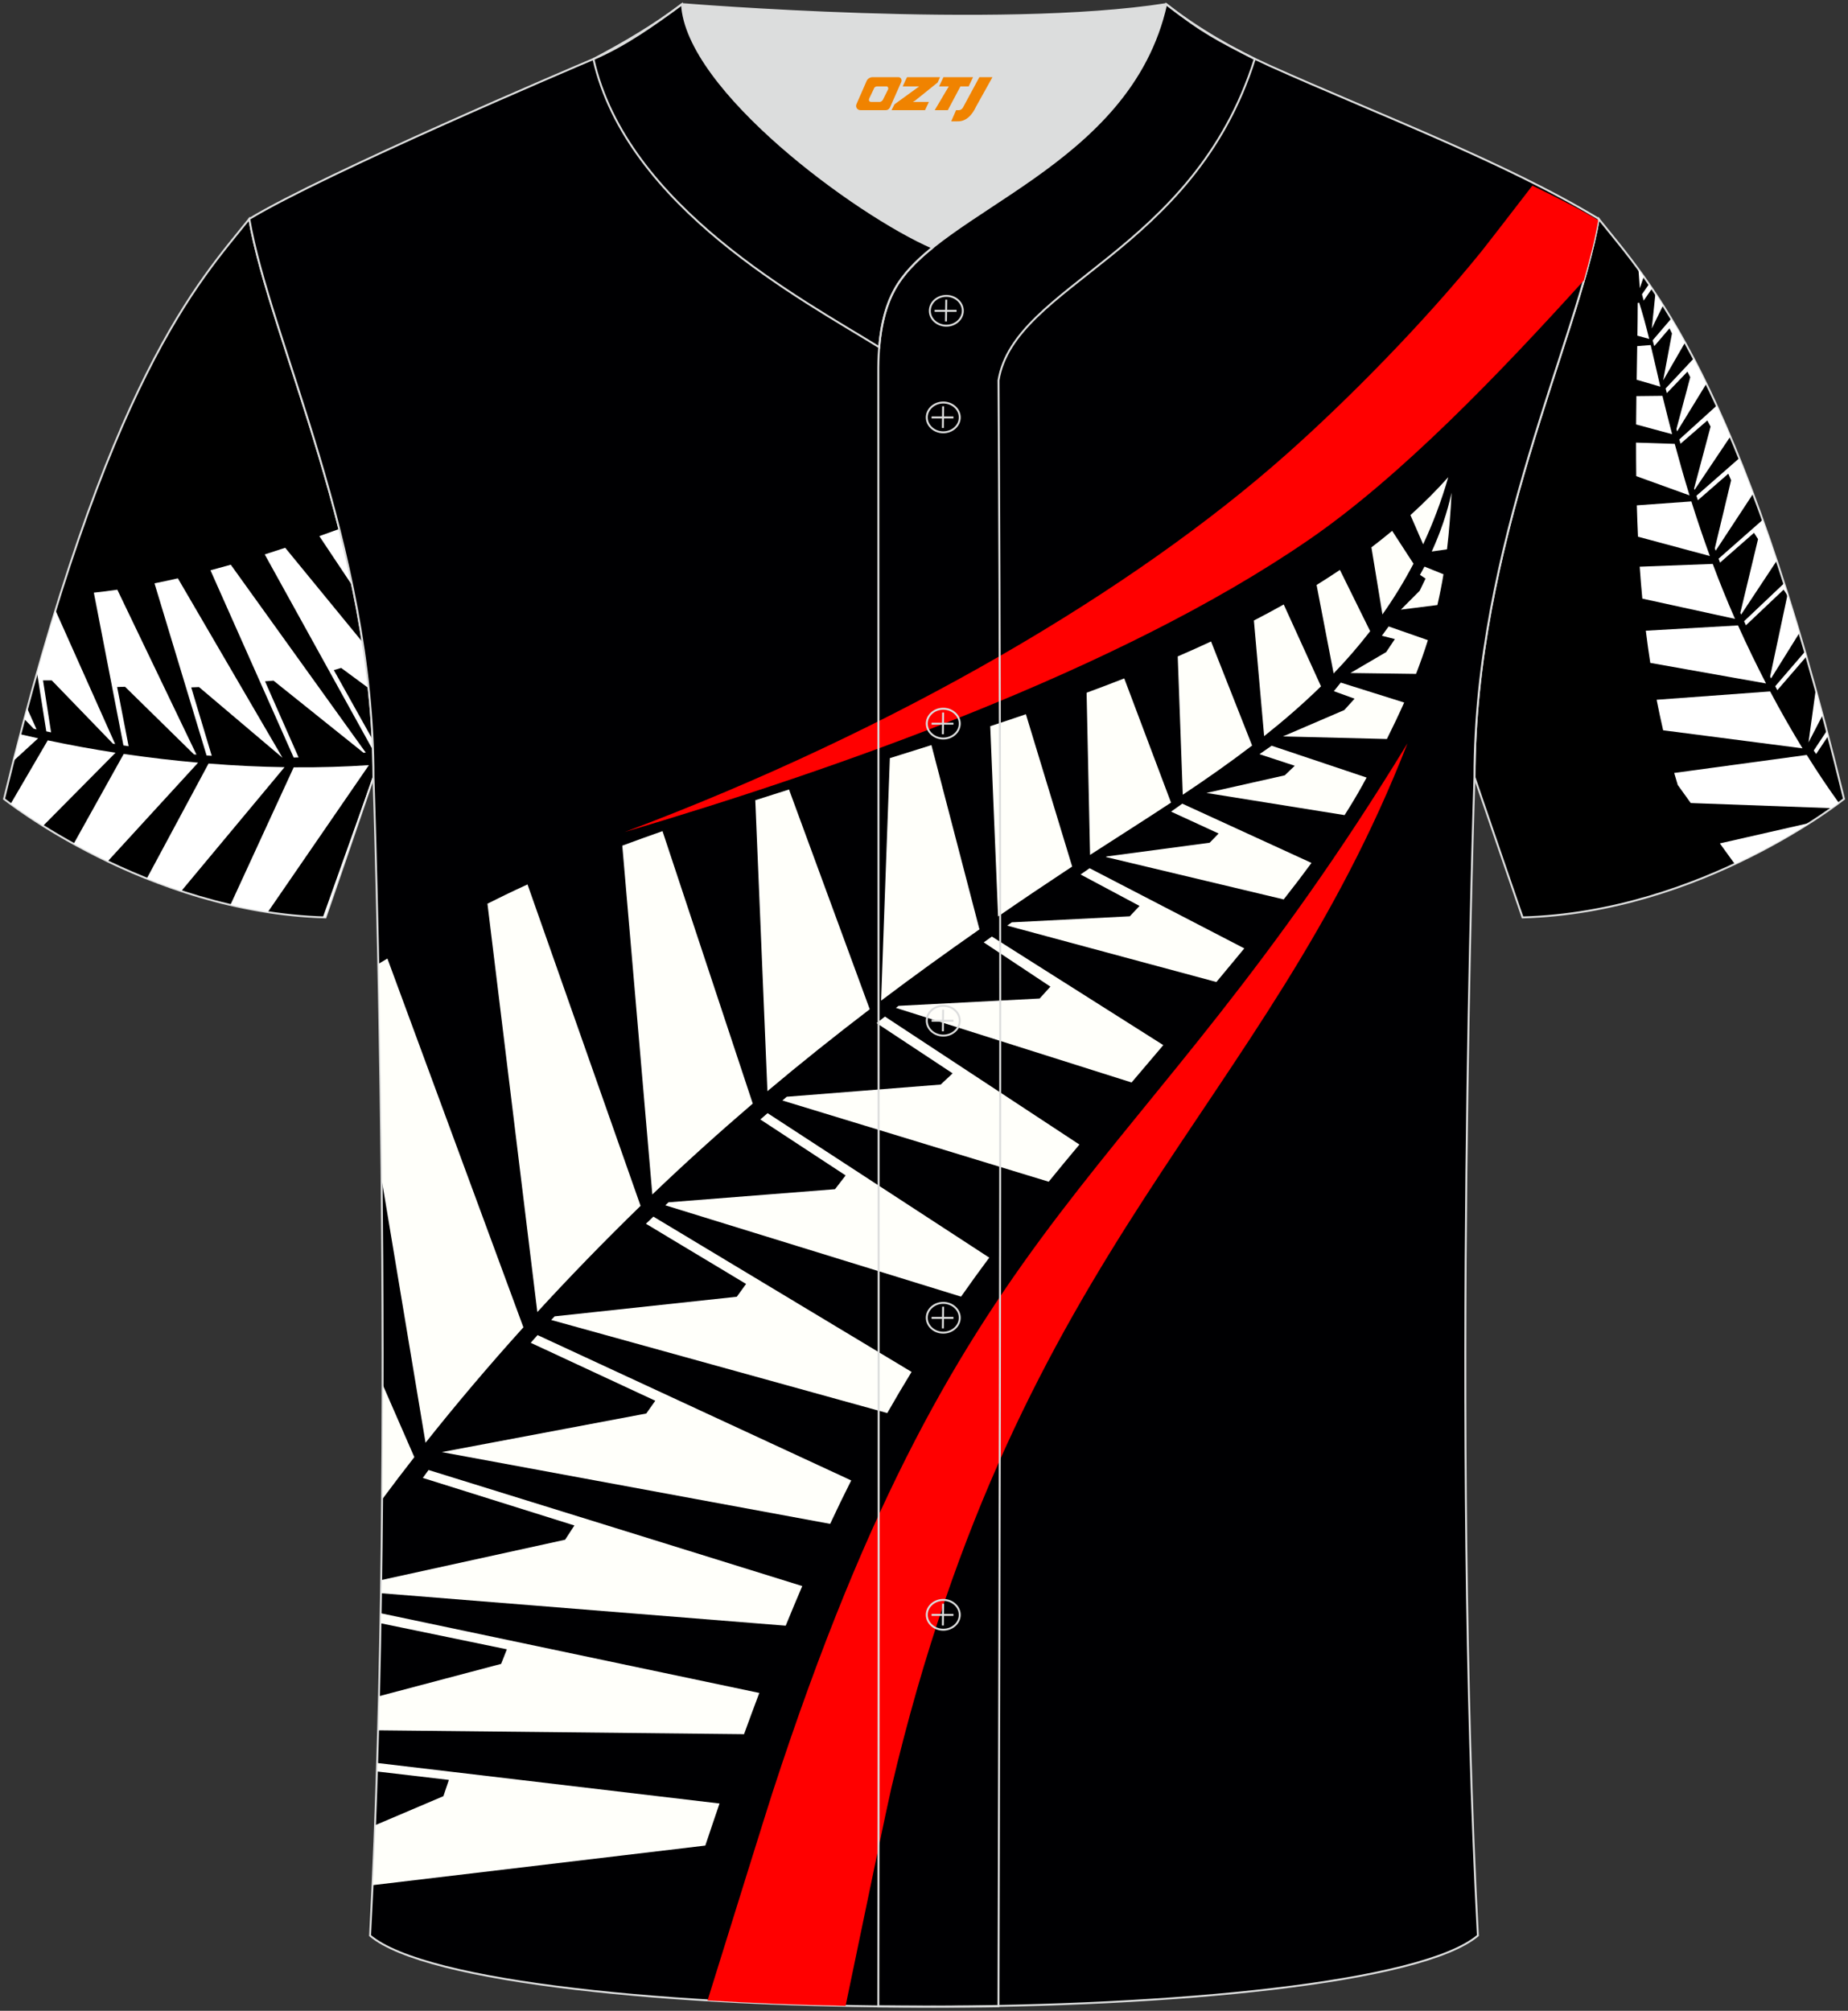
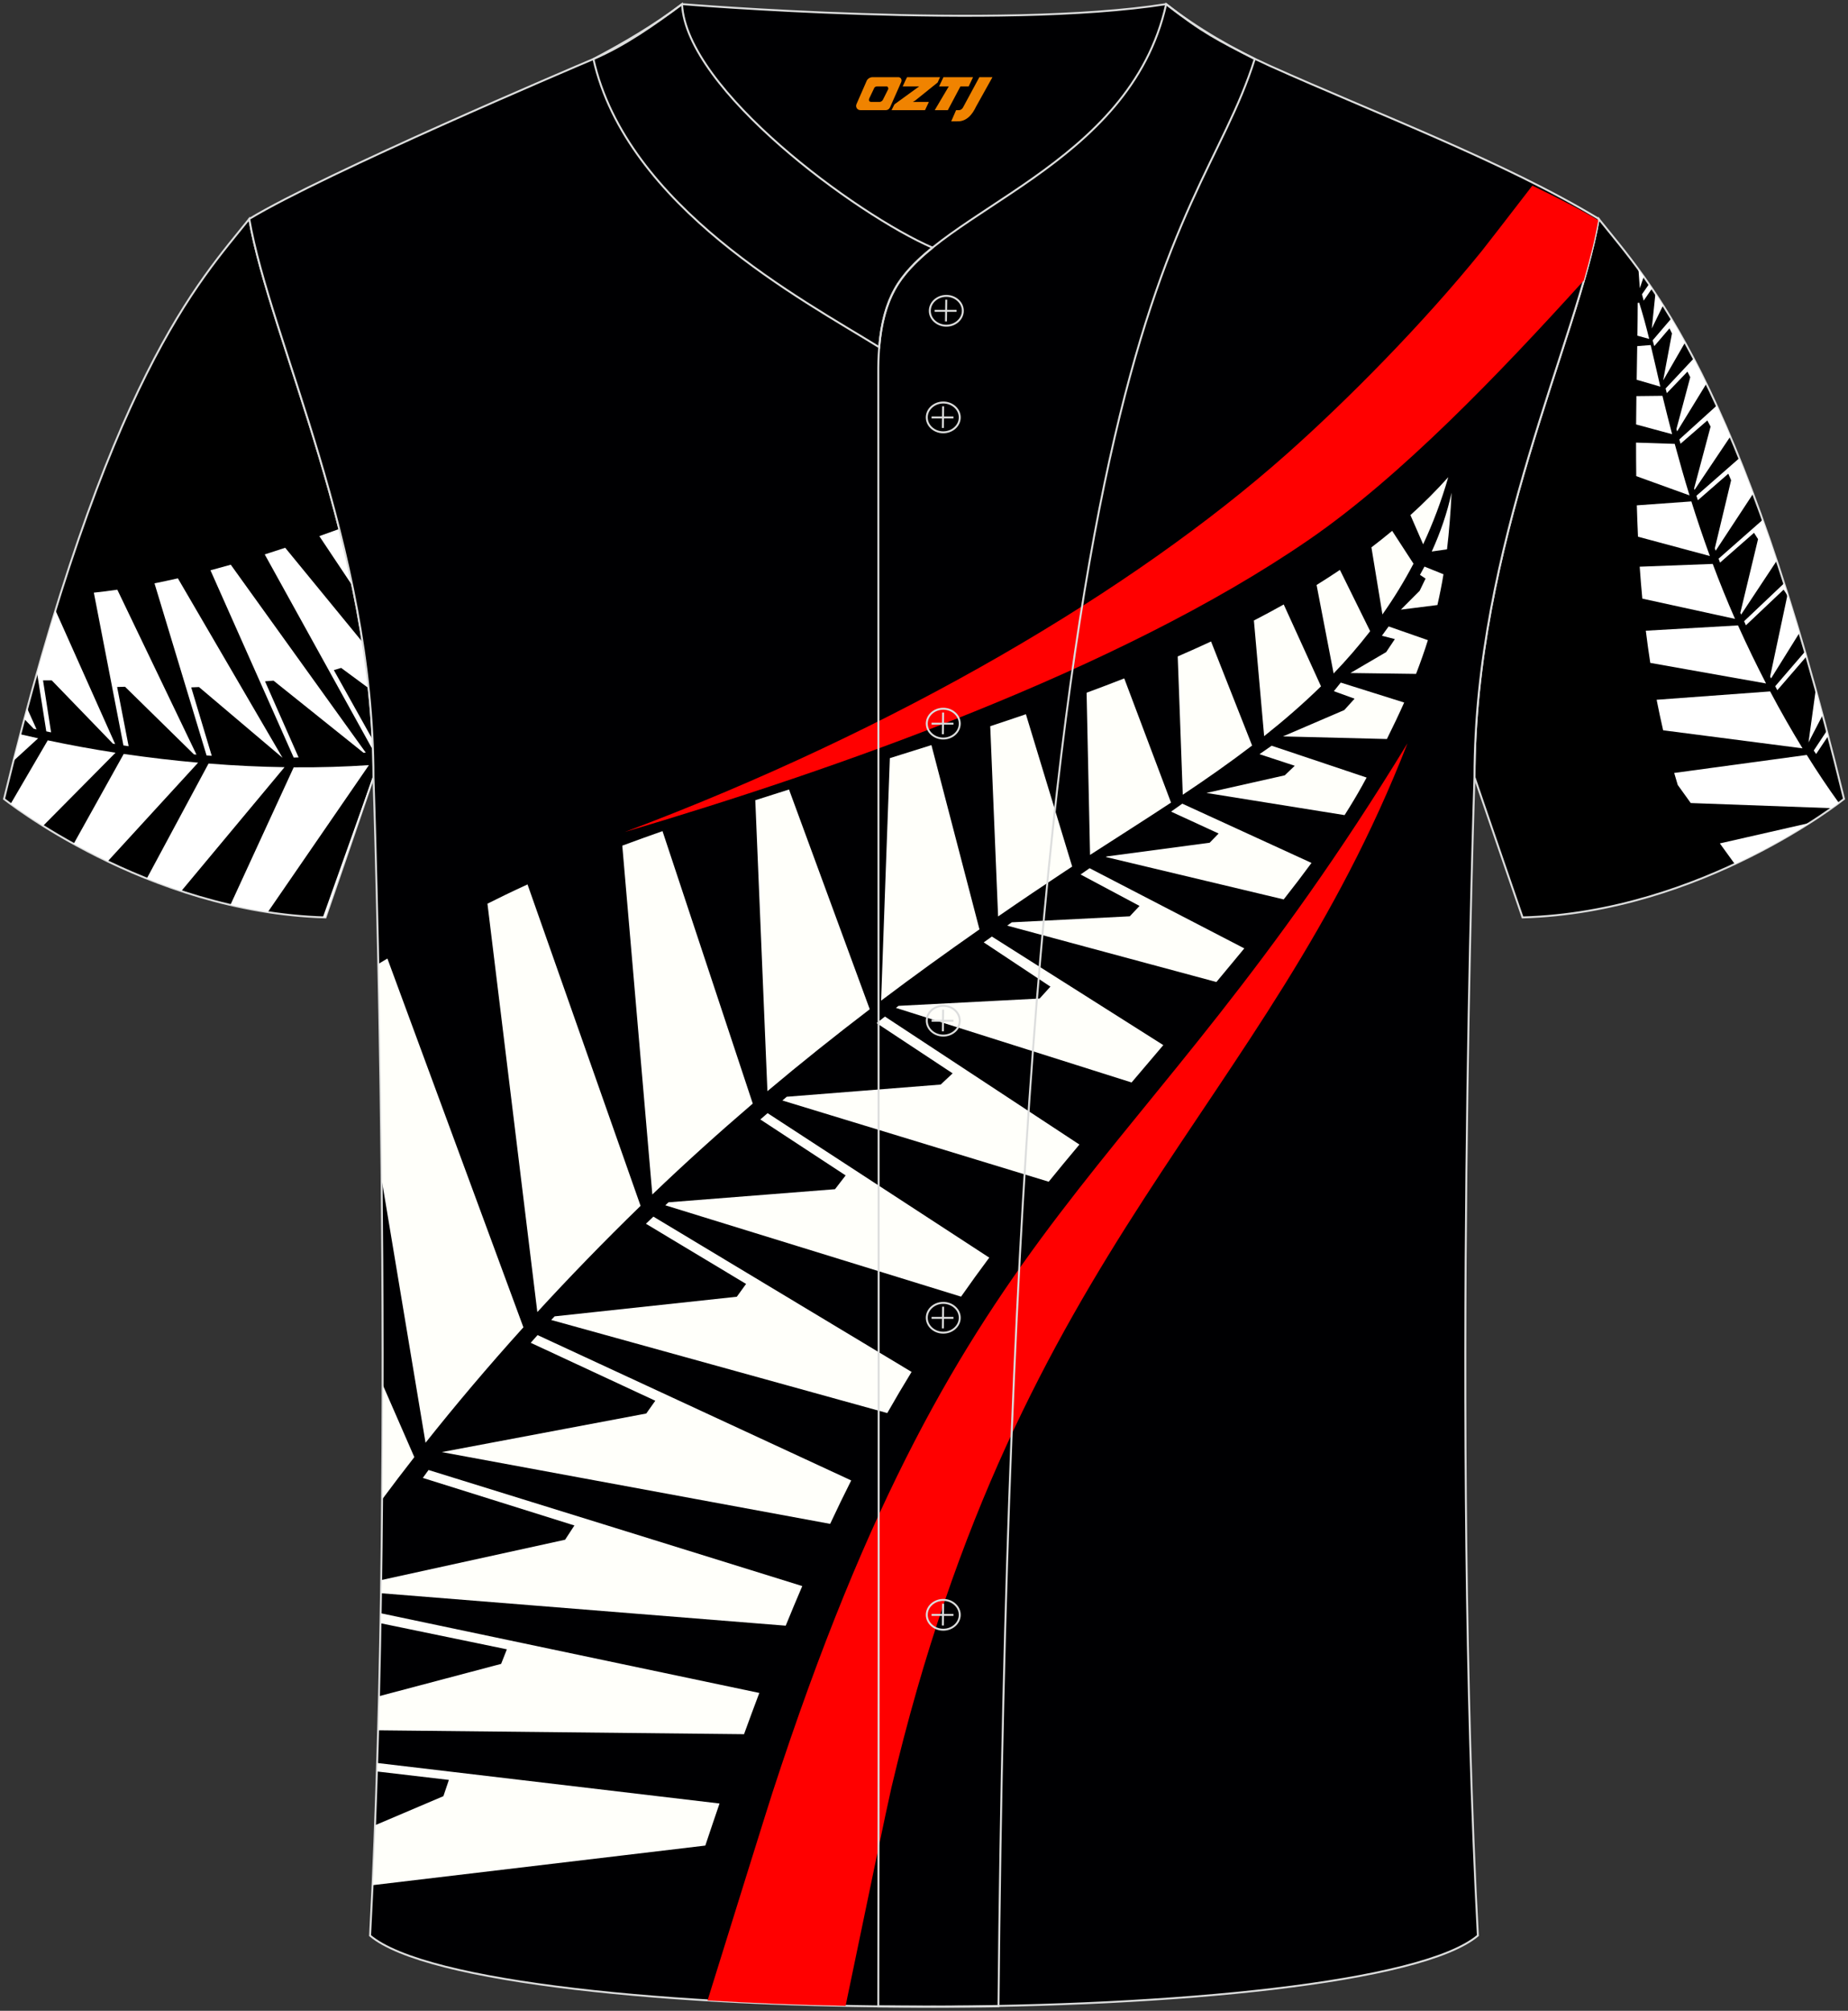
<svg xmlns="http://www.w3.org/2000/svg" version="1.1" id="图层_1" x="0px" y="0px" width="380.86px" height="414.34px" viewBox="0 0 380.86 414.34" enable-background="new 0 0 380.86 414.34" xml:space="preserve">
  <rect x="0" y="0" width="380.86" height="414.34" fill="#333333" stroke="none" />
  <g>
    <path fill-rule="evenodd" clip-rule="evenodd" stroke="#DCDDDD" stroke-width="0.4" stroke-miterlimit="22.926" d="M329.49,45.11   c10.24,12.81,29.37,32.44,50.55,119.52c0,0-29.2,23.38-66.25,24.41c0,0-7.17-20.83-9.9-28.86   C303.89,112.38,325.2,69.89,329.49,45.11z" />
    <path fill-rule="evenodd" clip-rule="evenodd" fill="#FFFFFF" d="M337.68,55.5c0.36,0.49,0.72,0.99,1.09,1.5l-0.82,2.39   L337.68,55.5L337.68,55.5z M339.85,58.55l-1.45,2.09l0.35,1.31l1.72-2.5L339.85,58.55L339.85,58.55z M341.17,60.5   c0.52,0.78,1.05,1.59,1.58,2.43l-2.33,4.76L341.17,60.5L341.17,60.5z M344.43,65.65l-3.83,4.48l0,0c0.11,0.4,0.22,0.79,0.33,1.2   l0,0l3.14-3.67l0.51,1.04l-1.79,9.54l0.02,0.08l4.46-7.73C346.3,68.83,345.36,67.19,344.43,65.65L344.43,65.65z M349.05,73.88   c0.86,1.64,1.73,3.37,2.62,5.19l-6.03,9.83l-0.14-0.5l2.85-10.68l-0.58-1.14l-4.25,4.43l-0.25-0.96L349.05,73.88L349.05,73.88z    M353.8,83.58l-7.7,6.97c0.08,0.29,0.17,0.59,0.25,0.88l5.52-4.79l0.67,1.26l-3.4,12.76l0.09,0.29l7.39-11.01   C355.66,87.71,354.72,85.59,353.8,83.58L353.8,83.58z M358.45,94.42c0.94,2.32,1.89,4.76,2.85,7.32l-7.71,11.74l-0.18-0.49   l3.36-14.03l-0.58-1.35l-6.27,5.47c-0.1-0.3-0.2-0.61-0.3-0.92L358.45,94.42L358.45,94.42z M363.27,107.12l-9.08,8l0.1,0.27   l0.17,0.47l0.03,0.07l7-6.14l0.83,1.3l-3.65,15.18l0.11,0.24l0.01,0.02l0.04,0.11l7.34-11.09   C365.2,112.62,364.23,109.81,363.27,107.12L363.27,107.12z M367.69,120.19c1.04,3.25,2.1,6.66,3.16,10.22L365,139.8l-0.05-0.11   l-0.12-0.24l-0.02-0.04l3.56-16.75l-0.78-1.16l-7.77,7.35c-0.13-0.28-0.25-0.57-0.37-0.85L367.69,120.19L367.69,120.19z    M371.99,134.28l-6.13,7.12l0.26,0.49l0.17,0.33l5.99-6.93L371.99,134.28L371.99,134.28z M374.21,142.14   c0.47,1.71,0.94,3.45,1.42,5.22l-2.91,5.63L374.21,142.14L374.21,142.14z M376.49,150.59l-2.69,4.06c0.16,0.25,0.32,0.48,0.49,0.72   l2.48-3.71L376.49,150.59L376.49,150.59z M378.98,165.44c-0.4,0.29-0.9,0.66-1.5,1.09l-29.03-1.06l0,0   c-1.02-1.42-1.94-2.69-2.68-3.73c-0.25-0.83-0.49-1.65-0.73-2.47l27.32-3.71C374.6,159.15,376.81,162.44,378.98,165.44   L378.98,165.44z M372.93,169.58c-3.83,2.44-9.07,5.5-15.4,8.46l-3.08-4.25L372.93,169.58L372.93,169.58z M342.76,150.48   c-0.48-2.1-0.93-4.2-1.34-6.29l23.39-1.72c2.22,4.2,4.47,8.11,6.68,11.73l0,0L342.76,150.48L342.76,150.48L342.76,150.48z    M340.11,136.59l23.86,4.24l0,0c-1.94-3.75-3.88-7.74-5.78-11.96l-19,1.09C339.46,132.16,339.77,134.38,340.11,136.59   L340.11,136.59L340.11,136.59z M338.47,123.35c-0.21-2.21-0.39-4.4-0.54-6.58l15.05-0.57l0,0c1.41,3.78,2.94,7.55,4.59,11.32   L338.47,123.35L338.47,123.35L338.47,123.35z M337.58,110.59l14.81,3.98l0,0c-1.37-3.75-2.63-7.5-3.81-11.25l0,0l-11.24,0.81   C337.4,106.26,337.48,108.42,337.58,110.59L337.58,110.59L337.58,110.59z M337.22,98.11c-0.03-2.33-0.04-4.64-0.04-6.91l7.97,0.26   l0,0c0.96,3.55,1.96,7.09,3.05,10.62C348.21,102.09,342.49,100.02,337.22,98.11L337.22,98.11L337.22,98.11z M337.19,87.46   l7.42,2.01l0,0c-0.63-2.4-1.23-4.8-1.82-7.2l-0.17-0.71l0,0l-5.37,0.06C337.24,83.54,337.21,85.49,337.19,87.46L337.19,87.46   L337.19,87.46z M337.31,78.25c0.04-2.36,0.07-4.68,0.11-6.93l2.77-0.22c0.69,2.86,1.33,5.73,1.99,8.57l0,0L337.31,78.25   L337.31,78.25L337.31,78.25z M337.46,69.17c0.04-2.33,0.05-4.58,0.06-6.76l0.31-0.03c0.77,2.45,1.45,4.95,2.06,7.46L337.46,69.17   L337.46,69.17z" />
    <path fill-rule="evenodd" clip-rule="evenodd" stroke="#DCDDDD" stroke-width="0.4" stroke-miterlimit="22.926" d="M51.37,45.11   C41.13,57.93,22,77.56,0.83,164.63c0,0,29.2,23.38,66.25,24.41c0,0,7.17-20.83,9.9-28.86C76.98,112.38,55.66,69.89,51.37,45.11z" />
    <path fill-rule="evenodd" clip-rule="evenodd" fill="#FFFFFF" d="M11.43,125.77c-1.25,4.08-2.52,8.37-3.79,12.89l1.9,12.04   l0.33,0.07l0.57,0.12l0.09,0.02l-1.66-10.71h1.8l12.61,13.04l0.3,0.05h0.02l0.13,0.02L11.43,125.77L11.43,125.77L11.43,125.77z    M5.61,146c-0.19,0.72-0.39,1.44-0.58,2.18l1.92,1.98l0.59,0.13L5.61,146L5.61,146L5.61,146z M4.2,151.3   c1.21,0.28,2.44,0.56,3.66,0.83l0,0l-5.08,4.65C3.26,154.92,3.73,153.1,4.2,151.3L4.2,151.3L4.2,151.3z M2.21,165.62l7.63-13.07   l0,0c4.59,0.97,9.24,1.83,13.97,2.55L8.9,170.15C5.82,168.21,3.54,166.6,2.21,165.62L2.21,165.62L2.21,165.62z M15.2,173.84   c2.14,1.18,4.49,2.41,7.02,3.62l18.61-20.31l0,0c-4.9-0.43-10-1.02-15.33-1.8L15.2,173.84L15.2,173.84L15.2,173.84z M30.27,180.99   l12.71-23.66c5.51,0.44,10.74,0.68,15.66,0.75l0,0l-21.26,25.51C34.92,182.78,32.55,181.91,30.27,180.99L30.27,180.99L30.27,180.99   z M47.5,186.43c2.51,0.58,5.08,1.08,7.72,1.48l20.81-30.25c-4.77,0.32-9.93,0.49-15.5,0.45L47.5,186.43L47.5,186.43L47.5,186.43z    M66.56,188.97l10.4-29.19v0.38c-2.73,8.02-9.89,28.84-9.89,28.84C66.89,188.99,66.73,188.98,66.56,188.97L66.56,188.97   L66.56,188.97z M76.85,154.55c-0.02-0.74-0.06-1.48-0.09-2.21l-7.96-14.26l1.51-0.45l5.63,4.15c-0.34-3.19-0.75-6.35-1.23-9.47   l-15.93-19.44l0,0c-1.43,0.48-2.85,0.93-4.22,1.37l0,0L76.85,154.55L76.85,154.55L76.85,154.55z M72.61,120.67l-6.8-10.2l0,0   c1.35-0.47,2.71-0.96,4.12-1.48C70.87,112.8,71.77,116.7,72.61,120.67L72.61,120.67L72.61,120.67z M74.93,155.12l-18.56-14.87   l-1.75,0.14l6.92,15.68c-0.34,0.01-0.67,0.02-1.01,0.03c0-0.01-17.1-38.43-17.12-38.51c0-0.01-0.01-0.04-0.03-0.08   c1.36-0.36,2.76-0.75,4.18-1.15l27.82,38.72L74.93,155.12L74.93,155.12L74.93,155.12z M36.66,119.17L36.66,119.17l21.57,36.98   l-17.22-14.58l-1.6,0.07l4.23,14.1l-0.43-0.03l-0.64-0.05L31.84,120.2l0,0C33.42,119.88,35.02,119.54,36.66,119.17L36.66,119.17   L36.66,119.17z M24.18,121.51L24.18,121.51l16.31,33.98l-0.15-0.01l-0.31-0.03l-0.06-0.01l-14.2-13.93l-1.63,0.05l2.37,12.2   c-0.35-0.05-0.71-0.11-1.07-0.16l-6.1-31.48l0,0C20.93,121.95,22.55,121.75,24.18,121.51z" />
    <path fill-rule="evenodd" clip-rule="evenodd" fill="#000002" stroke="#DCDDDD" stroke-width="0.4" stroke-miterlimit="22.926" d="   M76.27,398.84c5.38-101.42,0.7-238.66,0.7-238.66c0-47.82-21.33-90.3-25.6-115.07c15.77-9.52,66.73-31.17,70.91-32.94   c6.38-2.69,12.75-7.17,18.28-11.32c0,0,65.42,5.41,99.78,0c6.45,5.03,13.91,9.37,21.41,12.74c21.84,9.81,48.04,19.62,67.74,31.51   c-4.29,24.77-25.61,67.26-25.61,115.07c0,0-4.68,137.23,0.7,238.66C281.43,418.36,99.44,418.36,76.27,398.84z" />
    <g>
      <path fill-rule="evenodd" clip-rule="evenodd" fill="#FF0000" d="M128.75,171.44c42.94-12.73,101.73-33.17,141.07-60.27    c18.86-12.98,39.06-34.03,56.59-53.37c1.29-4.52,2.34-8.67,2.98-12.41c-3.5-2.11-8.18-4.54-13.58-7.14    c-5.1,6.61-9.47,12.28-10.39,13.42c-12.02,14.88-27.68,30.74-40.28,41.92C233.57,121.6,185.11,150.26,128.75,171.44z" />
      <path fill-rule="evenodd" clip-rule="evenodd" fill="#FF0000" d="M290.07,153.17c-56.59,92.81-90.96,93.54-130.9,216.29    c-1.02,3.14-7.16,22.84-13.35,42.74c9.14,0.55,18.71,0.93,28.45,1.12c4.36-21.07,8.65-41.56,9.44-44.95    C210.23,255.96,260.54,228.9,290.07,153.17z" />
      <path fill-rule="evenodd" clip-rule="evenodd" fill="#FFFFFA" d="M291.84,138.86c0.91-2.37,1.73-4.67,2.44-6.95l-8.09-2.83    l-1.39,1.92l2.67,0.69l-1.79,2.68l-7.37,4.31L291.84,138.86L291.84,138.86L291.84,138.86z M76.86,388.44    c0.18-4.08,0.36-8.21,0.51-12.37l14.01-5.96l1.13-3.35l-14.75-1.73l0.05-1.75l70.48,8.34l0,0c-0.96,2.82-1.95,5.71-2.93,8.67    L76.86,388.44L76.86,388.44L76.86,388.44z M78.01,356.54c0.06-2.35,0.13-4.7,0.18-7.05l25.09-6.64l1.18-3l-25.96-5.36l0.03-2.06    l77.96,16.41l0,0c-1.04,2.76-2.1,5.59-3.15,8.5l0,0L78.01,356.54L78.01,356.54L78.01,356.54z M78.61,328.3l83.32,6.68    c1.14-2.8,2.28-5.52,3.41-8.16c-0.09-0.03-0.15-0.05-0.15-0.05c-0.16-0.08-76.86-23.87-76.87-23.87c-0.4,0.54-0.79,1.09-1.18,1.63    l31.24,9.8l-1.92,2.94l-37.8,8.29L78.61,328.3L78.61,328.3L78.61,328.3z M78.83,308.86c0.07-7.89,0.1-15.7,0.11-23.38l6.45,14.77    C83.11,303.16,80.94,306.03,78.83,308.86L78.83,308.86L78.83,308.86z M78.74,243.51l8.96,53.78l0,0    c6.11-7.7,12.82-15.65,20.17-23.79l-28.03-75.99c-0.6,0.36-1.19,0.72-1.8,1.08C78.31,211.34,78.57,226.64,78.74,243.51    L78.74,243.51L78.74,243.51z M110.74,270.36L110.74,270.36l-10.28-84.15c1.21-0.6,2.43-1.2,3.64-1.8    c1.52-0.73,3.06-1.46,4.62-2.17l23.3,66.23C124.4,255.88,117.32,263.19,110.74,270.36L110.74,270.36L110.74,270.36z     M134.44,246.13c6.81-6.53,13.72-12.75,20.7-18.73l0,0l-18.6-56.14c-2.8,0.98-5.56,1.98-8.29,2.99L134.44,246.13L134.44,246.13    L134.44,246.13z M158.16,224.84c6.95-5.85,13.99-11.46,21.09-16.88l0,0l-16.64-45.28c-2.33,0.73-4.65,1.47-6.95,2.21    L158.16,224.84L158.16,224.84L158.16,224.84L158.16,224.84z M181.59,206.19c6.69-5.05,13.46-9.93,20.27-14.69l0,0l-9.9-37.97l0,0    c-2.85,0.9-5.71,1.8-8.57,2.69C183.26,159.26,181.59,206.19,181.59,206.19L181.59,206.19L181.59,206.19z M205.7,188.84    c4.6-3.18,9.24-6.3,13.9-9.38l1.37-0.9l0,0l-9.54-31.39l0,0c-2.44,0.83-4.89,1.66-7.35,2.47l0,0L205.7,188.84L205.7,188.84    L205.7,188.84L205.7,188.84z M224.65,176.16c5.53-3.58,11.14-7.12,16.69-10.78l-9.64-25.59l0,0c-2.56,1-5.15,1.99-7.76,2.95l0,0    L224.65,176.16L224.65,176.16L224.65,176.16L224.65,176.16z M243.76,163.76c4.86-3.24,9.65-6.59,14.29-10.14l-8.46-21.44l0,0    c-2.26,1.05-4.56,2.08-6.87,3.08L243.76,163.76L243.76,163.76L243.76,163.76z M260.53,151.69c4.07-3.23,8-6.63,11.72-10.27    l-7.68-16.86h-0.01c-2.02,1.12-4.05,2.23-6.14,3.3l0,0L260.53,151.69L260.53,151.69L260.53,151.69z M274.85,138.77l-3.51-18.22    v-0.01c1.63-1.01,3.22-2.05,4.8-3.1h0.01l6.23,12.62C280.01,133.12,277.49,136.03,274.85,138.77L274.85,138.77L274.85,138.77z     M284.91,126.61c2.32-3.29,4.46-6.76,6.4-10.46l-4.39-6.76h-0.01c-1.39,1.15-2.82,2.3-4.27,3.4l0,0L284.91,126.61L284.91,126.61    L284.91,126.61z M293.3,112.16l-2.62-6.02c2.76-2.49,5.36-5.1,7.8-7.82C297.06,103.25,295.31,107.85,293.3,112.16L293.3,112.16    L293.3,112.16z M171.09,314L171.09,314l-80.05-14.79l42.15-7.95l1.86-2.63l-25.67-11.94l0.56-0.64l0.85-0.95l64.64,29.95l0,0    C173.97,307.94,172.53,310.92,171.09,314L171.09,314L171.09,314z M182.86,291.17c1.66-2.91,3.32-5.73,5.01-8.48l0,0l-53.21-32    c-0.52,0.49-1.03,0.98-1.54,1.47l20.64,12.4l-1.91,2.64l-37.54,4.04l-0.09,0.09l-0.42,0.45l-0.2,0.21L182.86,291.17L182.86,291.17    L182.86,291.17L182.86,291.17z M198.07,267.18L198.07,267.18l-60.95-18.82l0.19-0.18l0.03-0.03l0.43-0.41l34.32-2.7l2.19-2.84    l-17.58-11.53l0.13-0.11l0.86-0.75l0.51-0.44l45.68,29.77l0,0C201.91,261.79,199.96,264.47,198.07,267.18L198.07,267.18    L198.07,267.18z M216.13,243.5L216.13,243.5l-54.89-16.74l0.91-0.77l31.72-2.51l2.46-2.31l-15.67-10.35    c0.57-0.45,1.14-0.9,1.72-1.35l40.08,26.37l0,0C220.29,238.41,218.19,240.97,216.13,243.5L216.13,243.5L216.13,243.5z     M233.21,223.05l-48.57-15.37l0.55-0.42l29.07-1.51l2.22-2.45l-13.74-9.12c0.56-0.4,1.11-0.8,1.68-1.2l35.33,22.37    C237.5,217.98,235.32,220.55,233.21,223.05L233.21,223.05L233.21,223.05z M250.69,202.35l-43.12-11.62l0.95-0.68l24.32-1.24    l2.01-2.14l-12.15-6.48l1.86-1.29l31.88,16.52c-0.82,0.99-1.66,2-2.5,3.02C252.84,199.76,251.76,201.07,250.69,202.35    L250.69,202.35L250.69,202.35z M264.56,185.33l-36.65-8.74l0.16-0.11l21.23-2.83l1.85-1.9l-9.8-4.51l0,0    c0.77-0.54,1.55-1.09,2.31-1.64l0,0l26.63,12.21C268.48,180.28,266.58,182.77,264.56,185.33L264.56,185.33L264.56,185.33z     M277.11,167.96l-28.47-4.57l16.14-3.63l2.06-1.97l-7.27-2.39l2.51-1.74l19.57,6.56c-0.31,0.57-0.62,1.13-0.94,1.72    C279.63,163.89,278.42,165.9,277.11,167.96L277.11,167.96L277.11,167.96z M285.83,152.28l-21.42-0.54l12.64-5.43l2.12-2.34    l-4.27-1.55l1.42-1.77l13.07,4.11C288.31,147.19,287.12,149.68,285.83,152.28L285.83,152.28L285.83,152.28z M296.24,124.67    l-7.53,0.95l3.87-3.88l1.22-2.52l-1.16-0.77l0.07-0.12c0.14-0.24,0.26-0.49,0.4-0.73l0.46-0.85l3.92,1.58    C297.15,120.44,296.72,122.56,296.24,124.67L296.24,124.67L296.24,124.67z M298.22,113.19c0.44-3.69,0.74-7.54,0.94-11.67    c-0.92,4.2-2.31,8.23-4.08,12.11v0.01L298.22,113.19z" />
    </g>
    <path fill-rule="evenodd" clip-rule="evenodd" fill="none" stroke="#DCDDDD" stroke-width="0.4" stroke-miterlimit="22.926" d="   M140.56,0.86c-5.88,4.41-11.76,7.88-18.26,11.31c6.82,30.45,43.15,49.63,58.89,59.37c0.43-5.16,1.57-8.98,3.2-11.92   c1.67-3.06,4.4-5.85,7.78-8.59C176.43,44.19,141.45,18.46,140.56,0.86z" />
-     <path fill-rule="evenodd" clip-rule="evenodd" fill="#DCDDDD" d="M192.19,51.03c14.78-11.95,42.05-22.78,48.15-50.17   c-34.36,5.41-99.78,0-99.78,0C141.45,18.46,176.43,44.19,192.19,51.03z" />
-     <path fill-rule="evenodd" clip-rule="evenodd" fill="none" stroke="#DCDDDD" stroke-width="0.4" stroke-miterlimit="22.926" d="   M258.59,12.17c-7.73-3.99-10.62-5.35-18.25-11.31c-7.49,33.66-46.97,42.31-55.94,58.76c-2.05,3.69-3.31,8.75-3.39,16.1   c0,112.61,0.19,225.1,0,337.71c8.35,0,16.42,0.13,24.77-0.03c0.26-111.61,0.66-223.45,0.01-335.04   C209.07,58.57,245.94,52.23,258.59,12.17z" />
+     <path fill-rule="evenodd" clip-rule="evenodd" fill="none" stroke="#DCDDDD" stroke-width="0.4" stroke-miterlimit="22.926" d="   M258.59,12.17c-7.73-3.99-10.62-5.35-18.25-11.31c-7.49,33.66-46.97,42.31-55.94,58.76c-2.05,3.69-3.31,8.75-3.39,16.1   c0,112.61,0.19,225.1,0,337.71c8.35,0,16.42,0.13,24.77-0.03C209.07,58.57,245.94,52.23,258.59,12.17z" />
    <g>
      <g>
        <path fill-rule="evenodd" clip-rule="evenodd" fill="none" stroke="#DCDDDD" stroke-width="0.4" stroke-miterlimit="22.926" d="     M195.03,67.11c1.87,0,3.4-1.38,3.4-3.07c0-1.7-1.54-3.07-3.4-3.07c-1.87,0-3.4,1.38-3.4,3.07     C191.62,65.74,193.16,67.11,195.03,67.11z" />
        <line fill-rule="evenodd" clip-rule="evenodd" fill="none" stroke="#DCDDDD" stroke-width="0.4" stroke-miterlimit="22.926" x1="195.02" y1="61.75" x2="194.96" y2="66.23" />
        <line fill-rule="evenodd" clip-rule="evenodd" fill="none" stroke="#DCDDDD" stroke-width="0.4" stroke-miterlimit="22.926" x1="192.62" y1="64.05" x2="197.14" y2="64.05" />
      </g>
      <g>
        <path fill-rule="evenodd" clip-rule="evenodd" fill="none" stroke="#DCDDDD" stroke-width="0.4" stroke-miterlimit="22.926" d="     M194.4,89.08c1.87,0,3.4-1.38,3.4-3.07c0-1.69-1.54-3.07-3.4-3.07c-1.87,0-3.4,1.38-3.4,3.07C191,87.7,192.53,89.08,194.4,89.08z     " />
        <line fill-rule="evenodd" clip-rule="evenodd" fill="none" stroke="#DCDDDD" stroke-width="0.4" stroke-miterlimit="22.926" x1="194.37" y1="83.72" x2="194.32" y2="88.19" />
        <line fill-rule="evenodd" clip-rule="evenodd" fill="none" stroke="#DCDDDD" stroke-width="0.4" stroke-miterlimit="22.926" x1="191.99" y1="86.02" x2="196.5" y2="86.02" />
      </g>
      <g>
        <path fill-rule="evenodd" clip-rule="evenodd" fill="none" stroke="#DCDDDD" stroke-width="0.4" stroke-miterlimit="22.926" d="     M194.4,152.18c1.87,0,3.4-1.38,3.4-3.07c0-1.69-1.54-3.07-3.4-3.07c-1.87,0-3.4,1.38-3.4,3.07     C191,150.8,192.53,152.18,194.4,152.18z" />
        <line fill-rule="evenodd" clip-rule="evenodd" fill="none" stroke="#DCDDDD" stroke-width="0.4" stroke-miterlimit="22.926" x1="194.37" y1="146.82" x2="194.32" y2="151.3" />
        <line fill-rule="evenodd" clip-rule="evenodd" fill="none" stroke="#DCDDDD" stroke-width="0.4" stroke-miterlimit="22.926" x1="191.99" y1="149.12" x2="196.5" y2="149.12" />
      </g>
      <g>
        <path fill-rule="evenodd" clip-rule="evenodd" fill="none" stroke="#DCDDDD" stroke-width="0.4" stroke-miterlimit="22.926" d="     M194.4,213.39c1.87,0,3.4-1.37,3.4-3.07c0-1.69-1.54-3.07-3.4-3.07c-1.87,0-3.4,1.37-3.4,3.07     C191,212.01,192.53,213.39,194.4,213.39z" />
        <line fill-rule="evenodd" clip-rule="evenodd" fill="none" stroke="#DCDDDD" stroke-width="0.4" stroke-miterlimit="22.926" x1="194.37" y1="208.04" x2="194.32" y2="212.51" />
        <line fill-rule="evenodd" clip-rule="evenodd" fill="none" stroke="#DCDDDD" stroke-width="0.4" stroke-miterlimit="22.926" x1="191.99" y1="210.33" x2="196.5" y2="210.33" />
      </g>
      <g>
        <path fill-rule="evenodd" clip-rule="evenodd" fill="none" stroke="#DCDDDD" stroke-width="0.4" stroke-miterlimit="22.926" d="     M194.4,274.6c1.87,0,3.4-1.38,3.4-3.07c0-1.69-1.54-3.07-3.4-3.07c-1.87,0-3.4,1.38-3.4,3.07S192.53,274.6,194.4,274.6z" />
        <line fill-rule="evenodd" clip-rule="evenodd" fill="none" stroke="#DCDDDD" stroke-width="0.4" stroke-miterlimit="22.926" x1="194.37" y1="269.25" x2="194.32" y2="273.72" />
        <line fill-rule="evenodd" clip-rule="evenodd" fill="none" stroke="#DCDDDD" stroke-width="0.4" stroke-miterlimit="22.926" x1="191.99" y1="271.55" x2="196.5" y2="271.55" />
      </g>
      <g>
        <path fill-rule="evenodd" clip-rule="evenodd" fill="none" stroke="#DCDDDD" stroke-width="0.4" stroke-miterlimit="22.926" d="     M194.4,335.81c1.87,0,3.4-1.37,3.4-3.07c0-1.69-1.54-3.07-3.4-3.07c-1.87,0-3.4,1.38-3.4,3.07     C191,334.43,192.53,335.81,194.4,335.81z" />
        <line fill-rule="evenodd" clip-rule="evenodd" fill="none" stroke="#DCDDDD" stroke-width="0.4" stroke-miterlimit="22.926" x1="194.37" y1="330.46" x2="194.32" y2="334.94" />
        <line fill-rule="evenodd" clip-rule="evenodd" fill="none" stroke="#DCDDDD" stroke-width="0.4" stroke-miterlimit="22.926" x1="191.99" y1="332.76" x2="196.5" y2="332.76" />
      </g>
    </g>
  </g>
  <g>
    <path fill="#F08300" d="M201.84,15.9l-3.4,6.3c-0.2,0.3-0.5,0.5-0.8,0.5h-0.6l-1,2.3h1.2c2,0.1,3.2-1.5,3.9-3L204.54,15.9h-2.5L201.84,15.9z" />
    <polygon fill="#F08300" points="194.64,15.9 ,200.54,15.9 ,199.64,17.8 ,197.94,17.8 ,195.34,22.7 ,192.64,22.7 ,195.54,17.8 ,193.54,17.8 ,194.44,15.9" />
    <polygon fill="#F08300" points="188.64,21 ,188.14,21 ,188.64,20.7 ,193.24,17 ,193.74,15.9 ,186.94,15.9 ,186.64,16.5 ,186.04,17.8 ,188.84,17.8 ,189.44,17.8 ,184.34,21.5    ,183.74,22.7 ,190.34,22.7 ,190.64,22.7 ,191.44,21" />
    <path fill="#F08300" d="M185.14,15.9H179.84C179.34,15.9,178.84,16.2,178.64,16.6L176.54,21.4C176.24,22,176.64,22.7,177.34,22.7h5.2c0.4,0,0.7-0.2,0.9-0.6L185.74,16.9C185.94,16.4,185.64,15.9,185.14,15.9z M183.04,18.4L181.94,20.6C181.74,20.9,181.44,21,181.34,21l-1.8,0C179.34,21,178.94,20.9,179.14,20.3l1-2.1c0.1-0.3,0.4-0.4,0.7-0.4h1.9   C182.94,17.8,183.14,18.1,183.04,18.4z" />
  </g>
</svg>